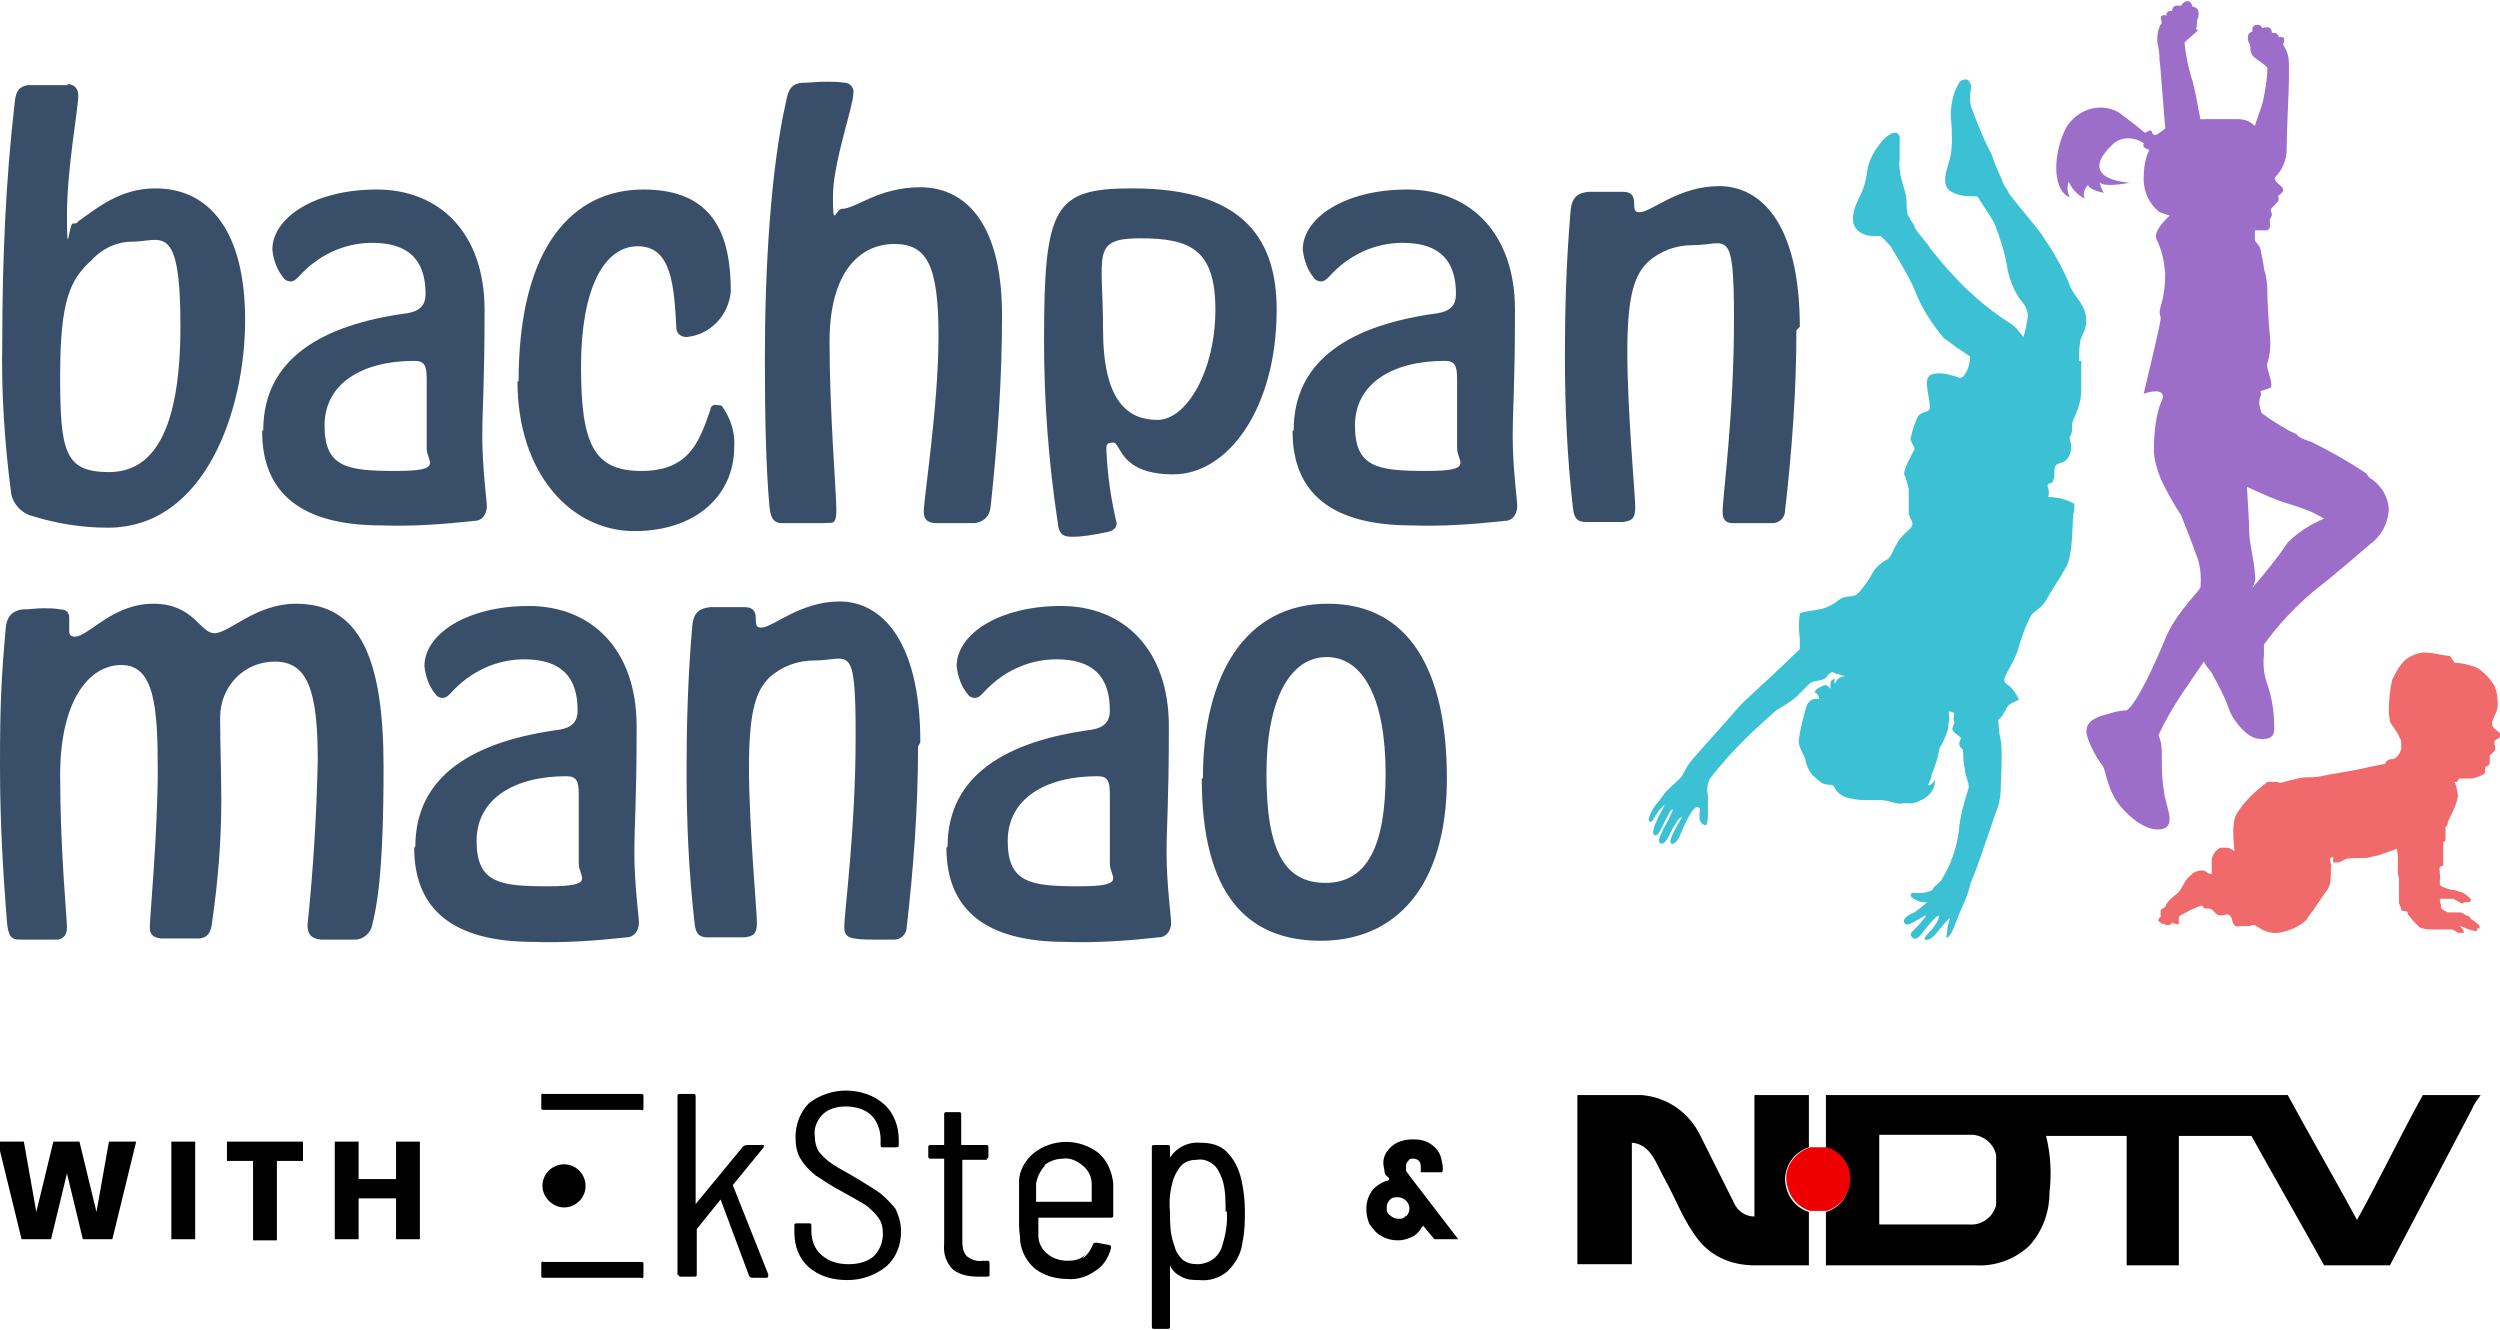
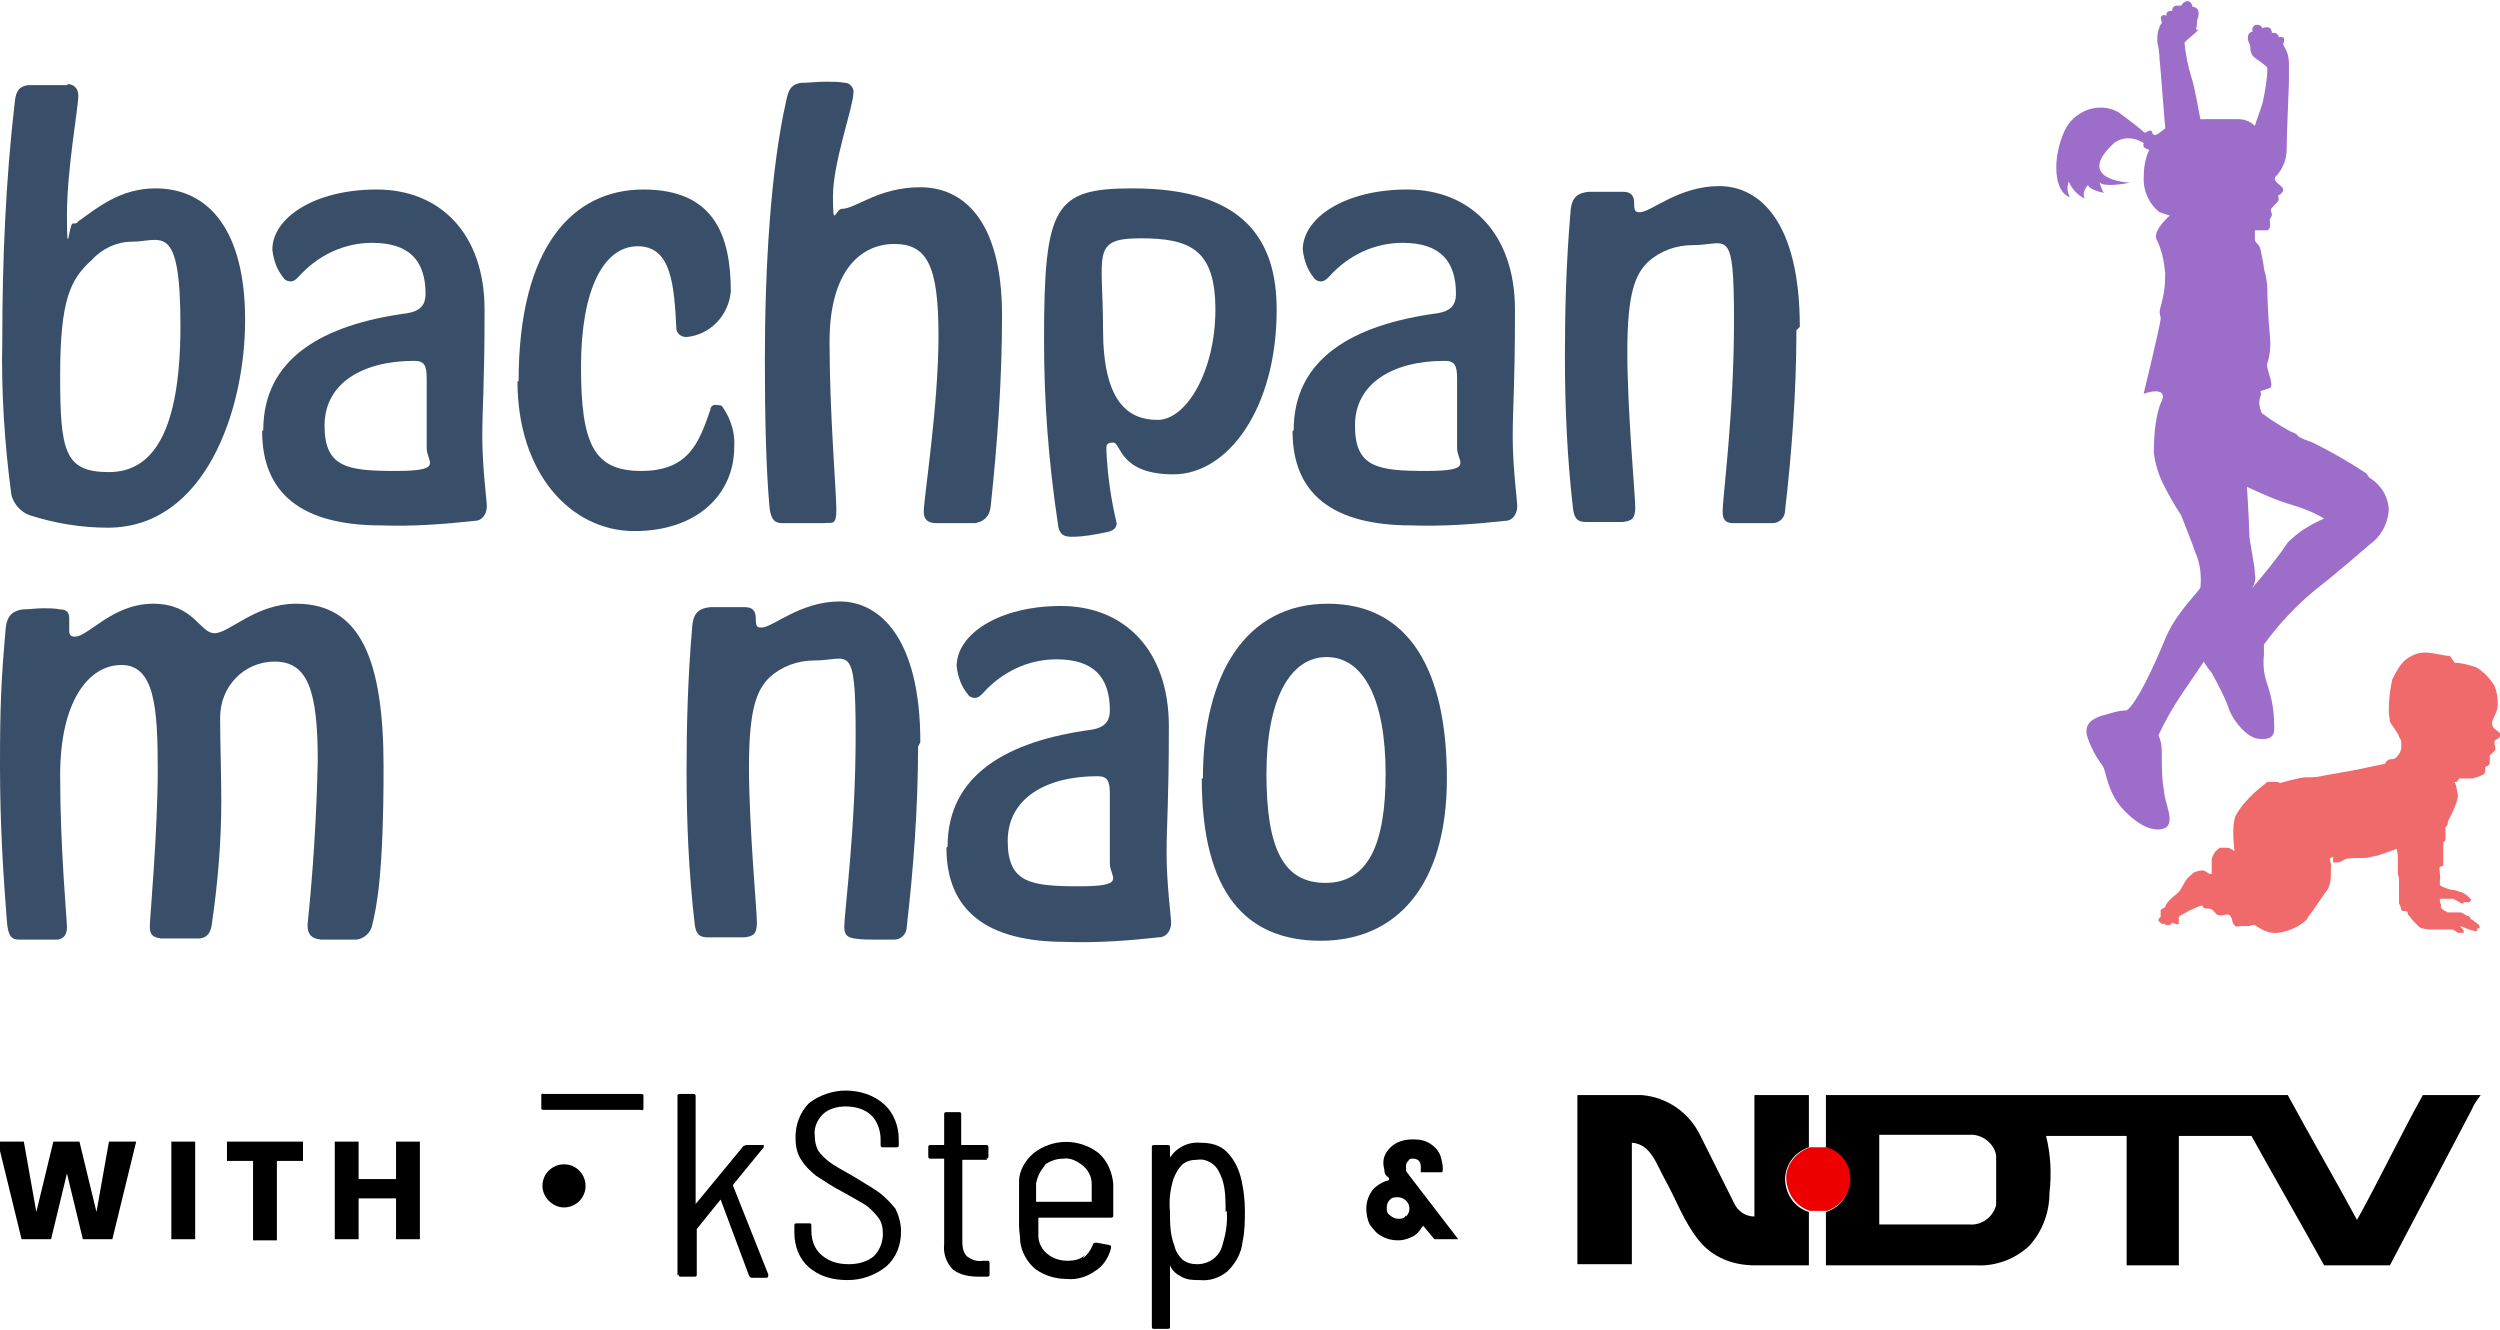
<svg xmlns="http://www.w3.org/2000/svg" id="Group_8032" version="1.1" viewBox="0 0 220.3 117.2">
  <defs>
    <style>
      .st0 {
        fill: none;
      }

      .st1 {
        fill: #f06a6c;
      }

      .st2 {
        fill: #394f69;
      }

      .st3 {
        fill: #9c6dc9;
      }

      .st4 {
        fill: #3bc0d4;
      }

      .st5 {
        clip-path: url(#clippath);
      }

      .st6 {
        fill: #e00;
      }
    </style>
    <clipPath id="clippath">
      <rect class="st0" width="220.3" height="117.2" />
    </clipPath>
  </defs>
  <g class="st5">
    <g id="Group_47">
      <path id="Path_2842" d="M59.7,112.4v-15.8c0-.1,0-.2.2-.2,0,0,0,0,0,0h1.2c.1,0,.2,0,.2.2,0,0,0,0,0,0v9.5s0,0,0,0c0,0,0,0,0,0,0,0,0,0,0,0l4.2-5.1c0,0,.2-.1.3-.1h1.3c0,0,.1,0,.2,0,0,0,0,.1,0,.2l-2.7,3.3s0,0,0,.1l3.1,7.8h0c0,.2,0,.3-.2.3h-1.2c-.1,0-.2,0-.3-.2l-2.5-6.7s0,0,0,0c0,0,0,0,0,0l-2.1,2.6s0,0,0,.1v3.9c0,.1,0,.2-.2.2,0,0,0,0,0,0h-1.2c-.1,0-.2,0-.2-.2,0,0,0,0,0,0" />
      <path id="Path_2843" d="M71.3,111.7c-.9-.8-1.3-1.9-1.3-3.1v-.6c0-.1,0-.2.2-.2,0,0,0,0,0,0h1.1c.1,0,.2,0,.2.2,0,0,0,0,0,0v.5c0,.8.3,1.6.9,2.1.7.6,1.5.8,2.4.8.8,0,1.6-.2,2.2-.7.5-.5.8-1.2.8-2,0-.5-.1-1-.4-1.4-.3-.4-.7-.8-1.1-1.1-.5-.3-1.2-.7-2.1-1.2-.8-.4-1.5-.9-2.3-1.4-.5-.4-1-.9-1.3-1.4-.4-.6-.5-1.3-.5-2,0-1.1.4-2.2,1.2-3,.9-.7,2.1-1.1,3.2-1.1,1.3,0,2.5.4,3.4,1.2.9.8,1.3,2,1.3,3.1v.5c0,.1,0,.2-.2.2,0,0,0,0,0,0h-1.2c-.1,0-.2,0-.2-.2,0,0,0,0,0,0v-.5c0-.8-.3-1.6-.8-2.1-.6-.6-1.5-.8-2.3-.8-.7,0-1.5.2-2,.7-.5.5-.8,1.2-.7,1.9,0,.5.1.9.3,1.3.3.4.6.7,1,1,.4.3,1.1.7,2,1.2.8.5,1.7,1,2.4,1.5.5.4,1,.9,1.4,1.4.3.6.5,1.3.5,2,0,1.2-.4,2.3-1.3,3.1-1,.8-2.2,1.2-3.4,1.2-1.3,0-2.5-.3-3.5-1.2" />
      <path id="Path_2844" d="M87,102.2h-2.2s0,0,0,0c0,0,0,0,0,0v7c0,.5,0,1.1.4,1.5.4.3.9.5,1.4.4h.4c.1,0,.2,0,.2.2,0,0,0,0,0,0v1c0,.1,0,.2-.2.2,0,0,0,0,0,0h-.7c-.8,0-1.6-.1-2.3-.6-.6-.6-.9-1.4-.8-2.3v-7.5s0,0,0,0c0,0,0,0,0,0h-1.2c-.1,0-.2,0-.2-.2,0,0,0,0,0,0v-.8c0-.1,0-.2.2-.2,0,0,0,0,0,0h1.2s0,0,0,0c0,0,0,0,0,0v-2.7c0-.1,0-.2.2-.2,0,0,0,0,0,0h1.1c.1,0,.2,0,.2.2,0,0,0,0,0,0v2.7s0,0,0,0c0,0,0,0,0,0h2.2c.1,0,.2,0,.2.2,0,0,0,0,0,0v.8c0,.1,0,.2-.2.2,0,0,0,0,0,0" />
      <path id="Path_2845" d="M95.4,110.9c.4-.3.7-.7.9-1.2,0-.1.1-.2.3-.2,0,0,0,0,0,0l1.1.2c0,0,.1,0,.2.1,0,0,0,.1,0,.2-.2.8-.7,1.6-1.4,2-.7.5-1.6.8-2.5.7-1,0-2-.3-2.8-.9-.7-.6-1.2-1.5-1.3-2.4,0-.5-.1-.9-.1-1.4,0-.5,0-1,0-1.3v-.7c0-.6,0-1.3,0-1.9,0-1,.6-1.9,1.3-2.5,1.7-1.3,4-1.3,5.7,0,.8.7,1.2,1.7,1.3,2.7,0,.5,0,1.5,0,2.8,0,.1,0,.2-.2.2,0,0,0,0,0,0h-6.4s0,0,0,0c0,0,0,0,0,0,0,.5,0,1,0,1.6,0,.6.3,1.2.8,1.6.5.4,1.1.6,1.8.6.5,0,1.1-.1,1.5-.5M92.1,102.7c-.4.4-.7,1-.8,1.6,0,.7,0,1.2,0,1.6,0,0,0,0,0,0,0,0,0,0,0,0h4.9s0,0,0,0c0,0,0,0,0,0,0-.4,0-1,0-1.6,0-.6-.3-1.2-.8-1.6-.5-.4-1.1-.7-1.7-.6-.6,0-1.2.2-1.7.6" />
      <path id="Path_2846" d="M109.7,106.6c0,.9,0,1.9-.2,2.8-.1,1-.6,1.9-1.3,2.6-.7.6-1.6.9-2.5.8-.5,0-1.1,0-1.6-.3-.4-.2-.8-.5-1-1,0,0,0,0,0,0,0,0,0,0,0,0v5.4c0,.1,0,.2-.2.2,0,0,0,0,0,0h-1.2c-.1,0-.2,0-.2-.2,0,0,0,0,0,0v-15.8c0-.1,0-.2.2-.2,0,0,0,0,0,0h1.2c.1,0,.2,0,.2.2,0,0,0,0,0,0v.9s0,0,0,0,0,0,0,0c.6-.9,1.6-1.4,2.7-1.3.9,0,1.7.2,2.3.8.7.7,1.1,1.6,1.3,2.5.2.9.3,1.8.3,2.7M108,106.8c0-1,0-2-.3-2.9-.2-.5-.4-1-.8-1.3-.4-.3-.9-.5-1.4-.4-.5,0-.9.1-1.3.4-.4.4-.6.8-.8,1.3-.3,1-.4,1.9-.3,2.9,0,1,0,2,.4,3,.1.5.4.9.7,1.2.4.3.8.4,1.3.4,1,0,1.9-.6,2.2-1.6.3-1,.5-2,.4-3.1" />
      <path id="Path_2847" d="M56.5,97.8h-8.6c0,0-.2,0-.2-.1v-1.2c0,0,0-.2.2-.1h8.6c0,0,.2,0,.2.1v1.2c0,0,0,.2-.2.1" />
-       <path id="Path_2848" d="M56.5,112.6h-8.6c0,0-.2,0-.2-.1v-1.2c0,0,0-.2.2-.1h8.6c0,0,.2,0,.2.1v1.2c0,0,0,.2-.2.1" />
      <path id="Path_2849" d="M51.6,104.5c0,1.1-.9,1.9-1.9,1.9s-1.9-.9-1.9-1.9c0-1.1.9-1.9,1.9-1.9h0c1.1,0,1.9.9,1.9,1.9" />
      <path id="Path_2850" d="M12,100.6l-2.1,8.6h-2.6l-1.4-5.8-1.4,5.8h-2.6l-2.1-8.6h2.3l1.1,6.2,1.5-6.2h2.3l1.5,6.2,1.1-6.2h2.3Z" />
      <rect id="Rectangle_20" x="15.1" y="100.6" width="2.1" height="8.6" />
      <path id="Path_2851" d="M26.7,100.6v1.7h-2.3v7h-2.1v-7h-2.3v-1.7h6.7Z" />
      <path id="Path_2852" d="M37,100.6v8.6h-2.1v-3.6h-3.3v3.6h-2.1v-8.6h2.1v3.3h3.3v-3.3h2.1Z" />
      <path id="Path_2853" d="M126.4,109.2l-1-1.2c0,.1-.2.2-.2.3-.2.3-.5.6-.8.7-.4.2-.8.3-1.2.3-.5,0-1-.1-1.5-.4-.4-.2-.7-.6-1-1-.2-.4-.3-.9-.3-1.4,0-.6.2-1.2.6-1.7.4-.4.9-.7,1.4-.8v-.2c-.3-.2-.4-.4-.4-.6,0-.2-.1-.4-.1-.7,0-.4.1-.7.3-1,.2-.3.5-.6.9-.8.4-.2.9-.3,1.4-.3.6,0,1.2.1,1.7.5.4.3.7.7.8,1.2.1.4.2.8.1,1.2h-1.9c0-.1,0-.3,0-.5,0-.5-.3-.7-.7-.7-.2,0-.3,0-.4.2-.1.1-.2.2-.2.4,0,.1,0,.3,0,.4,0,.2.2.3.3.5l4.3,5.6h-2.1ZM123.9,107.2c.4-.4.4-1,0-1.4,0,0,0,0,0,0-.2-.2-.5-.3-.7-.3-.3,0-.5,0-.7.2-.2.2-.3.4-.3.7,0,.3,0,.5.3.7.2.2.5.3.7.3.3,0,.5,0,.7-.3" />
      <path id="Path_2854" d="M139.2,96.5c1.8,0,3.7,0,5.5,0,2.2.2,4.1,1.5,5.1,3.5,1,2,2,4,3,6,.3.7,1,1.2,1.8,1.2,0-3.6,0-7.1,0-10.7,1.6,0,3.2,0,4.8,0,0,1.5,0,3.1,0,4.6-1.2.4-2,1.4-2.1,2.7,0,1.4.8,2.6,2.1,3,0,1.6,0,3.1,0,4.7-1.6,0-3.2,0-4.8,0-1.9,0-3.7-.7-4.9-2.2-1.3-1.6-2-3.6-3-5.4-.7-1.2-1.2-3.1-2.9-3.2,0,3.6,0,7.1,0,10.7-1.6,0-3.2,0-4.8,0,0-5,0-10,0-14.9" />
      <path id="Path_2855" d="M160.9,96.5c13.6,0,27.1,0,40.7,0,2,3.7,4.1,7.3,6.1,11,2-3.6,3.8-7.4,5.8-11,1.7,0,3.4,0,5.1,0-.3.4-.6.8-.8,1.3-2.4,4.6-4.8,9.1-7.2,13.7h-5.8c-2.1-3.8-4.3-7.6-6.4-11.4-2.1,0-4.3,0-6.4,0,0,3.8,0,7.6,0,11.4-1.5,0-3.1,0-4.6,0,0-3.8,0-7.6,0-11.4-2.4,0-4.7,0-7.1,0,.4,1.6.5,3.3.3,5,0,1.7-.6,3.4-1.8,4.7-1.3,1.2-3,1.8-4.7,1.7-4.4,0-8.8,0-13.2,0,0-1.6,0-3.1,0-4.7,1.6-.5,2.4-2.1,1.9-3.7-.3-.9-1-1.6-1.9-1.9,0-1.5,0-3.1,0-4.6M165.6,100.1c0,2.6,0,5.2,0,7.8,2.6,0,5.3,0,7.9,0,1.1.1,2.1-.6,2.4-1.7,0-1.5,0-2.9,0-4.4-.2-1.1-1.3-1.9-2.4-1.8-2.6,0-5.3,0-7.9,0" />
      <path id="Path_2856" class="st6" d="M157.4,103.8c0-1.2.9-2.3,2.1-2.7.5,0,1,0,1.5,0,1.6.5,2.4,2.1,1.9,3.7-.3.9-1,1.6-1.9,1.9-.5,0-1,0-1.5,0-1.3-.4-2.1-1.6-2.1-3" />
      <path id="Path_2857" class="st2" d="M5.9,7.4c.5,0,1,.3,1,1,0,1.2-1,6.4-1,10.6s.2.7.5.7c.2,0,.4,0,.5-.2,1.7-1.2,3.7-2.9,6.8-2.9,4.7,0,7.9,3.7,7.9,11.6s-3.5,18.3-12.1,18.3c-2.4,0-4.7-.4-6.9-1.1-.8-.3-1.4-1-1.6-1.8-.6-4.5-.9-9.1-.8-13.6,0-7,.3-14.1,1.1-21,.1-1,.4-1.4,1.2-1.5.6,0,1.4,0,2,0s1,0,1.5,0M11.6,21.3c-1.3,0-2.6.6-3.5,1.6-1.9,1.7-2.8,3.5-2.8,10.2s.4,8.5,4.3,8.5,6.3-3.6,6.3-12.9-1.7-7.4-4.3-7.4" />
      <path id="Path_2858" class="st2" d="M23.2,37.9c0-6.3,5.2-9.3,12.7-10.3,1.2-.2,1.6-.8,1.6-1.7,0-2.9-1.4-4.5-4.7-4.5-2.5,0-4.8,1.1-6.5,3-.2.2-.4.4-.7.4-.2,0-.5-.1-.6-.3-.6-.7-.9-1.6-1-2.5,0-2.8,3.7-5.3,9.2-5.3s9.5,3.8,9.5,10.6-.2,8.5-.2,11.2.4,5.6.4,6.1c0,.7-.4,1.3-1.1,1.3,0,0,0,0,0,0-2.7.3-5.5.5-8.2.4-7,0-10.5-2.8-10.5-8.3M37.6,33.4c0-1.2-.2-1.6-1.1-1.6-4.6,0-7.9,2-7.9,5.7s2,4,6.3,4,2.7-.8,2.7-2v-6Z" />
      <path id="Path_2859" class="st2" d="M45.7,33.6c0-11.9,4.8-16.9,11-16.9s7.7,4,7.7,9c-.2,2.1-1.8,3.8-3.9,4-.4,0-.8-.2-.9-.7,0,0,0,0,0-.1-.2-3.7-.4-7.2-3.4-7.2s-5,3.8-5,10.6,1.1,9.2,5.3,9.2,5.1-2.5,6.1-5.4c0-.3.3-.5.6-.4.2,0,.4,0,.5.2.7,1,1.1,2.3,1,3.5,0,4.1-3.2,7.4-8.8,7.4s-10.3-5.1-10.3-13.2" />
      <path id="Path_2860" class="st2" d="M74.5,7.3c.4,0,.8.5.7.9,0,1.2-1.8,6.1-1.8,9.1s.2,1.1.8,1.1c1.2,0,3.2-1.9,6.9-1.9s7.2,2.8,7.2,11.3c0,5.6-.4,11.2-1,16.8-.1,1-.7,1.4-1.4,1.5-.5,0-1,0-1.5,0-.7,0-1.4,0-1.9,0-.7,0-1.1-.3-1.1-1,0-1.2,1.3-9.3,1.3-15.5s-1-8.1-3.9-8.1-5.7,2.3-5.7,8.6.6,13.3.6,14.8-.4,1.1-1.1,1.2c-.5,0-1.1,0-1.7,0s-1.4,0-2,0-1-.3-1.1-1.5c-.3-3.4-.4-7.9-.4-12.9,0-8,.5-16.8,1.9-22.9.2-1.1.6-1.4,1.3-1.5.7,0,1.4-.1,2.1-.1.6,0,1.2,0,1.8.1" />
      <path id="Path_2861" class="st2" d="M94.5,47.3c-.7,0-1.2-.1-1.3-1.3-.8-5.3-1.2-10.6-1.2-16,0-11.9.9-13.4,7.8-13.4,10,0,12.7,4.7,12.7,10.7,0,8.7-4.3,14.5-9.1,14.5s-4.6-2.8-5.3-2.8-.6.3-.6.8c.1,2.1.4,4.2.9,6.3,0,.5-.4.7-.9.8-1,.2-2,.4-3,.4M97.2,29c0,6.4,2.2,8,4.8,8s5.1-4.4,5.1-9.7-2.2-6.3-6.6-6.3-3.3,1.4-3.3,8" />
      <path id="Path_2862" class="st2" d="M114,37.9c0-6.3,5.2-9.3,12.7-10.3,1.2-.2,1.6-.8,1.6-1.7,0-2.9-1.4-4.5-4.7-4.5-2.5,0-4.8,1.1-6.5,3-.2.2-.4.4-.7.4-.2,0-.5-.1-.6-.3-.6-.7-.9-1.6-1-2.5,0-2.8,3.7-5.3,9.2-5.3s9.5,3.8,9.5,10.6-.2,8.5-.2,11.2.4,5.6.4,6.1c0,.7-.4,1.3-1.1,1.3,0,0,0,0,0,0-2.7.3-5.5.5-8.2.4-7,0-10.5-2.8-10.5-8.3M128.4,33.4c0-1.2-.2-1.6-1.1-1.6-4.6,0-7.9,2-7.9,5.7s2,4,6.3,4,2.7-.8,2.7-2v-6Z" />
      <path id="Path_2863" class="st2" d="M158.3,29.1c0,5.3-.4,10.7-1,15.9,0,.6-.5,1.1-1.1,1.1-.5,0-1,0-1.5,0-.7,0-1.4,0-2,0-.7,0-.9-.4-.9-1,0-1.4,1-8.5,1-16.9s-.6-6.6-3.6-6.6c-1.5,0-2.9.5-4,1.5-1.1,1.1-1.8,2.7-1.8,7.9s.7,12.7.7,13.7-.3,1.2-1.1,1.3c-.5,0-1,0-1.4,0-.6,0-1.2,0-1.8,0-.7,0-1.1-.2-1.2-1.3-.5-4.4-.7-8.8-.7-13.3,0-3.9.1-8.2.5-12.8.1-1.3.7-1.6,1.6-1.7.5,0,1,0,1.6,0s1,0,1.4,0c.7,0,1,.3,1,1s.1.8.5.8c1,0,3.4-2.3,7-2.3s7.1,3.2,7.1,12.4" />
      <path id="Path_2864" class="st2" d="M5.2,82.8c-.5,0-1.1,0-1.6,0-.5,0-1.2,0-1.9,0s-1-.3-1.1-1.7c-.3-3.9-.6-8.3-.6-13.6s.1-7.6.5-12.1c.1-1.2.7-1.6,1.5-1.7.6,0,1.2-.1,1.8-.1.5,0,1,0,1.5.1.6,0,.8.3.8.8s0,.7,0,1.1.2.5.5.5c1.2,0,3.3-2.9,6.9-2.9s4.1,2.6,5.4,2.6,3.6-2.6,7.2-2.6c5.7,0,7.7,5,7.7,14.4s-.6,12.3-1,13.9c-.1.7-.8,1.3-1.5,1.3-.4,0-.9,0-1.3,0-.6,0-1.1,0-1.7,0-1-.1-1.2-.6-1.2-1.3.5-4.8.8-9.7.9-14.5,0-6.2-.9-8.7-3.8-8.7-2.7,0-4.8,2.2-4.8,4.9,0,.1,0,.2,0,.3,0,2.1.1,4.6.1,7.1,0,3.6-.3,7.1-.8,10.6-.1,1-.4,1.4-1.1,1.5-.5,0-1.1,0-1.8,0s-1.1,0-1.6,0c-.9-.1-1-.5-1-1.1s.7-8.3.7-13.8-.3-9.2-3.2-9.2-5.4,3.2-5.4,9.7.6,12.7.6,13.4-.3,1-.8,1.1" />
-       <path id="Path_2865" class="st2" d="M36.6,74.6c0-6.3,5.2-9.3,12.7-10.3,1.2-.2,1.6-.8,1.6-1.7,0-2.9-1.4-4.5-4.7-4.5-2.5,0-4.8,1.1-6.5,3-.2.2-.4.4-.7.4-.2,0-.5-.1-.6-.3-.6-.7-.9-1.6-1-2.5,0-2.8,3.7-5.3,9.2-5.3s9.5,3.8,9.5,10.6-.2,8.5-.2,11.2.4,5.6.4,6.1c0,.7-.4,1.3-1.1,1.3,0,0,0,0,0,0-2.7.3-5.5.5-8.2.4-7,0-10.5-2.8-10.5-8.3M51,70c0-1.2-.2-1.6-1.1-1.6-4.6,0-7.9,2-7.9,5.7s2,4,6.3,4,2.7-.8,2.7-2v-6Z" />
      <path id="Path_2866" class="st2" d="M80.9,65.8c0,5.3-.4,10.7-1,15.9,0,.6-.5,1.1-1.1,1.1-.5,0-1,0-1.5,0-.7,0-1.4,0-2-.1-.7-.1-.9-.4-.9-1,0-1.4,1-8.5,1-16.9s-.6-6.6-3.6-6.6c-1.5,0-2.9.5-4,1.5-1.1,1.1-1.8,2.7-1.8,7.9s.7,12.7.7,13.7-.3,1.2-1.1,1.3c-.5,0-1,0-1.4,0-.6,0-1.2,0-1.8,0-.7,0-1.1-.2-1.2-1.3-.5-4.4-.7-8.8-.7-13.3,0-3.9.1-8.2.5-12.8.1-1.3.7-1.6,1.6-1.7.5,0,1,0,1.6,0s1,0,1.4,0c.7,0,1,.3,1,1s.1.8.5.8c1,0,3.4-2.3,6.9-2.3s7.1,3.2,7.1,12.4" />
      <path id="Path_2867" class="st2" d="M83.5,74.6c0-6.3,5.2-9.3,12.7-10.3,1.2-.2,1.6-.8,1.6-1.7,0-2.9-1.4-4.5-4.7-4.5-2.5,0-4.8,1.1-6.5,3-.2.2-.4.4-.7.4-.2,0-.5-.1-.6-.3-.6-.7-.9-1.6-1-2.5,0-2.8,3.7-5.3,9.2-5.3s9.5,3.8,9.5,10.6-.2,8.5-.2,11.2.4,5.6.4,6.1c0,.7-.4,1.3-1.1,1.3,0,0,0,0,0,0-2.7.3-5.5.5-8.2.4-7,0-10.5-2.8-10.5-8.3M97.8,70c0-1.2-.2-1.6-1.1-1.6-4.6,0-7.9,2-7.9,5.7s2,4,6.3,4,2.7-.8,2.7-2v-6Z" />
      <path id="Path_2868" class="st2" d="M106,68.6c0-9.2,3.8-15.4,11-15.4s10.5,5.9,10.5,15.4-4.5,14.3-11.1,14.3-10.5-4.2-10.5-14.3M122.1,68.2c0-6.7-2-10.3-5.2-10.3s-5.3,3.7-5.3,10.3,1.5,9.6,5.2,9.6,5.3-3.3,5.3-9.6" />
      <path id="Path_2869" class="st3" d="M220.3,46.8h0s0,0,0,0h0" />
-       <path id="Path_2870" class="st4" d="M171.6,82.7c-.2,0,0-.4,0-.8s.3-1,.2-1c-.5.5-.9,1-1.3,1.5-.5.5-.9.5-.9.3s.5-.6.8-1,.6-1,.4-1-1.1,1.1-1.4,1.5-.6.7-.9.4,0-.5.3-.8.9-1,.9-1.1-.4.2-.8.4-.9.6-1.1.2.6-.8.9-.9c.4-.3.8-.6,1.1-.9,0,0-.2,0-.4,0s-.9-.3-1-.5,0-.4.5-.3c.4,0,.8,0,1.2-.2.2,0,.2-.2.4-.4s.5-.4.6-.6c.8-1.3,1.3-2.7,1.5-4.2.1-1.2.4-2.4.8-3.6.2-.5,0-.8-.2-1.5-.1-.6-.2-1.1-.2-1.7,0-.2,0-.5-.2-.6-.2-.2-.2-.5,0-.8,0-.2-.5-.4-.7-.7s.2-.6.1-.8,0-.5,0-.7-.5-.2-.5-.2c.1.4.1.7,0,1.1,0,.6-.3,1.2-.6,1.8-.3.4-.2.6-.4,1.3s-.5,1.4-.5,1.4c0,.3-.2.6-.3.9.4,0,.6-.5.6-.5,0,.2,0,.5-.1.7-.2.5-.6.9-1.1,1.1-.9.5-1.2.2-1.7.3s-1.2-.3-1.9-.3-1,0-1.4,0c-.6,0-1.2-.1-1.8-.3-.4-.2-.7-.5-.9-.9-.1-.2-.4-.1-.8-.2s-.7-.5-1.1-.8c-.3-.4-.5-.8-.6-1.3,0-.3-.5-.9-.6-1.6.1-1.1.4-2.2.7-3.2.2-.5.6-.7,1.1-.6,0-.3-.2-.5-.4-.6.1-.2.3-.4.6-.5.1,0,.2-.2.4-.1.2,0,.3.2.4.3,0-.2,0-.3,0-.5,0-.3.4-.4.4-.4-.1.2,0,.5,0,.5,0,0,0-.1.2-.4.2-.2.4-.3.7-.3,0,0-.4-.1-.6-.2-.2,0-.4-.1-.5-.2,0,0-.3.1-.5.4s-.5.3-.9.4c-.2,0-.4.1-.6.2,0,0-.4.4-1.1,1.1s-1.7,1.1-2,1.4-1.5,1.3-2.6,2.4c-1.1,1.1-2.2,2.3-3.1,3.5-.3.5-.3,1-.2,1.5,0,.5,0,1,0,1.6,0,.3,0,.6-.1.9,0,.3-.5,0-.6-.3s0-.9,0-1c0-.1-.2-.2-.3-.2,0,0,0,0,0,0-.3.2-.5.5-.7.9-.2.3-.6,1.2-.8,1.7s-.7.9-.8.5,1-2.1,1-2.2,0,0-.3.2c-.3.5-.6.9-.8,1.4-.2.4-.5.9-.8.7s.1-.8.3-1.3c.3-.5.6-1.1.8-1.6,0-.2-.2,0-.4.4-.2.4-.4.8-.6,1.2-.2.3-.3.7-.6.6s0-.9.2-1.3c.2-.5.5-.9.7-1.4,0,0,0,0-.3.3-.2.2-.4.5-.6.8-.1.3-.4.6-.5.3s.5-1.3.7-1.5.4-.5.7-.9,1.3-1.2,1.5-1.5.4-.8.7-1.2,4.1-4.6,4.5-5.1c.6-.6,1.2-1.1,1.8-1.7.4-.3,3.4-3.2,3.4-3.2,0-.3,0-.6,0-.9-.1-.7-.1-1.5,0-2.2.1-.2,1.3-.3,1.7-.4.6-.1,1.2-.4,1.7-.8.5-.4,1-.3,1.4-.4s1.3-1.4,1.6-2c.3-.5.7-.9,1.3-1.2.4-.2.6-1.2,1.2-1.9s.9-.8,1-1.1-.1-.4-.3-1c0-.7,0-1.5,0-2.2-.1-.4-.2-.9-.4-1.3-.1-.4.8-2,.9-2.2s-.5-.8-.3-1.1c.1-.5.3-1.1.5-1.6.3-.7.9-.5,1.1-.8s-.2-1.6-.2-2.3.3-.9,1.1-.9c.6,0,1.2.2,1.8.4.2,0,.4-.2.5-.4.3-.5.4-1,.4-1.5-.8-.5-1.5-1-2.3-1.6-1.1-1.3-2-2.7-2.6-4.3-.5-1.2-1.7-3.1-2.1-3.8-.3-.3-.6-.7-.9-.9h-.3s-.2,0-.2,0c-.5,0-1.1-.1-1.5-.5-.2-.2-.4-.5-.4-.8-.1-1.1.5-1.9.9-2.9.2-.6.3-1.2.4-1.9.2-.7.5-1.3.9-1.8.3-.5.9-1.1,1.4-1.2.3,0,.3,0,.5.3,0,.4,0,.7,0,1.1,0,.3,0,.5,0,.8h0c0,.4-.1.6,0,.9,0,.9.5,1.8.6,2.8,0,.4,0,.9.1,1.3.2.4.4.7.6,1h0s0,0,0,0h0c0,.1,0,.1,0,.1.3.6,1.3,1.6,1.4,1.9,1.2,1.5,2.5,3,4,4.3,1,.9,2.1,1.7,3.2,2.4.4.3.7.7,1,1.1.2-.6.3-1.2.4-1.8,0-.5-.2-1-.6-1.4-.6-.8-1-1.8-1.2-2.8-.2-1.3-.6-2.6-1.1-3.9-.3-.7-1.5-2.3-1.4-2.3,0,0-.1-.1-.2-.2-.1,0-.3,0-.4,0-.7,0-1.4-.1-2-.5-.7-.6-.3-1.7-.1-2.4.2-.6.3-1.2.3-1.9,0-.7,0-1.5-.1-2.2,0-1.1.2-2.2.8-3.1.1-.1.3-.2.5-.2.2,0,.3.1.4.3.2.3,0,.8,0,1.2,0,.3,0,.6.1.9.5,1.4,1.1,2.9,1.8,4.2.3.9.7,1.8,1.1,2.7.1.2.3.4.4.7h0c1.1,1.5,2.5,3,3,3.8.9,1.3,1.7,2.7,2.3,4.1.3,1.1,1.3,1.7,1.5,2.9s-.4,1.7-.5,2.3-.1,1.7-.1,1.7h.2s0,.7,0,2.5-.9,2.7-.8,3.2c0,.4,0,.7-.2,1-.1.3.3.7,0,1.5s-.7.7-1.1.9-.2.8-.3,1.2-.2.5-.4.5-.2.3-.1.5,0,.7,0,.7c.8,0,1.6.2,2.3.6,0,.3,0,.6-.1.9-.1.6,0,3.5-.6,4.6s-1.5,2.4-1.8,3-1.1,1-1.3,1.3c-.5.9-.8,1.8-1.1,2.8-.2.9-1.1,2.3-1.2,2.6s-.2.5.3.8c.4.3.7.8.9,1.2,0,.1-.5.3-.7.4s-.3.2-.6.8c-.1.2-.3.5-.5.6,0,0,0,1,.2,1.8s0,4,0,4.4c0,.7-.2,1.5-.5,2.2-.5,1.5-1.7,5-1.9,5.4-.2.4-.3.8-.4,1.2-.2.7-.5,1.3-.8,2-.1.3-.4,1-.6,1.5s-.5.8-.6.7" />
      <path id="Path_2871" class="st3" d="M208.5,41.7c-1.5-1-3.1-1.9-4.7-2.7-1.1-.4-1-.4-1.2-.5s0-.2-.8-.5c-.9-.5-1.7-1-2.5-1.6-.2-.5-.3-1-.1-1.5.1-.2,0-.3,0-.4s0,0,.8-.3c.5-.2-.4-1.8-.2-2.2.3-.9.3-1.8.2-2.7-.1-1-.2-2.8-.2-3.7,0-.6-.1-1.3-.3-1.9,0-.3-.2-1.2-.3-1.7s-.5-.6-.5-.9c0-.3,0-.5,0-.8.4,0,.8,0,1.1,0,.4-.2.2-.8.2-.9s.2-.3.2-.5-.1-.2-.1-.4.7-.7.7-.9-.1-.4,0-.4.6-.4.3-.7-.5-.4-.6-.6,0-.3,0-.3c.6-.6,1-1.5,1-2.4,0-1.5.2-5.4.2-6s0-1.2,0-1.6c0-.5-.1-.9-.3-1.3-.1-.2-.2-.3-.2-.4s.2-.5,0-.6c-.1,0-.3-.1-.4,0,0-.2-.1-.3-.3-.4-.3,0-.3,0-.3,0,0,0,0-.5-.4-.5s-.4.1-.4.1c0,0-.2-.4-.6-.3-.2,0-.4.3-.3.6-.2,0-.4.2-.4.4-.1.4.2.7.2.9,0,.3,0,.5.2.8.1.2,1.3.9,1.3,1.1,0,1-.2,2-.4,3-.3,1-.6,1.7-.7,2.1-.4-.4-.9-.6-1.5-.6-1,0-1.6,0-2.5,0-1.1,0-2.2,0-3.2.4-.7.3-1.3,1-1.6,1s-.2-.4-.4-.4-.4.2-.5.2c-.7-.6-1.5-1.2-2.3-1.8-1.6-.9-3.6-.3-4.6,1.3-1.1,2-1.4,5.5.3,6.2-.2-.4-.3-.9-.1-1.4.3.7.8,1.2,1.4,1.5-.2-.4,0-.9.3-1.2,0,0,0,.4,1.4.7,0,0-.2-.2-.4-1,0,0,0,.6,2.7.1,0,0-5-.2-1.4-3.5.8-.6,1.8-.5,2.6,0,0,.2-.2.4.5.6-.4.8-.5,1.7-.5,2.6,0,1.1.5,2.2,1.4,2.9.3.1.6.2.9.3,0,0-1.4,1.2-1.2,2,.5,1,.7,2,.8,3.1,0,1-.1,1.9-.4,2.9-.2.7,0,.7,0,1.1s-1.5,6.6-1.5,6.6c0,0,1.6-.6,1.7.2,0,.3-.2.6-.3.9-.4,1.3-.5,2.7-.5,4.1.1.9.4,1.9.8,2.7.5,1,1,1.9,1.6,2.8,0,0,1,2.5,1.3,3.4.4.9.5,2,.4,3-.3.5-2.2,2.3-3.1,4.5s-2.5,5.7-3.4,6.3c-.8,0-1.5.3-2.3.5-.8.3-1.4.7-1.2,1.7.3,1,.8,1.9,1.4,2.7.3.5.4,2.2,1.6,3.6s2.7,2.3,3.8,1.9,0-2.3,0-3.3c-.2-1-.2-2-.2-3.1,0-.6,0-1.2-.3-1.8.6-1.3,1.3-2.5,2.1-3.7,1.1-1.6,1.9-2.8,1.9-2.8.2.4.5.7.7,1,.6,1.1,1.2,2.2,1.6,3.4.4.9,1.5,2.3,2.5,2.4s1.5-.1,1.4-1.2c0-1.2-.2-2.4-.6-3.6-.3-.8-.4-1.7-.3-2.6,0-.7,0-.9,0-.9,1.3-1.8,2.8-3.4,4.5-4.8,2.3-1.8,4.2-3.5,4.8-4,1-.7,1.6-1.8,1.7-3,0-1.2-.7-2.3-1.7-2.9M201.6,47.8c-1,1.5-2.1,2.8-3.2,4.1.3-.4.4-.9.3-1.3,0-.9-.5-2.8-.5-3.7s-.2-4-.2-4c1.3.6,2.6,1.2,4,1.6,1,.3,2,.7,2.8,1.2-1.2.5-2.3,1.2-3.2,2.1" />
      <path id="Path_2872" class="st3" d="M193.7,2.6c0,.2-1.2,1-1.2,1.2.1,1,.3,2,.6,3,.3.8.7,3.3.8,3.7-.5.6-1.1,1.1-1.9,1.4-.3.2-.7.3-1.1.4-.2-1.8-.5-6.4-.6-7,0-.6-.1-1.2-.2-1.6,0-.5,0-.9.2-1.3,0-.2.2-.3.2-.4s-.2-.5,0-.6c.1-.1.3-.1.4,0,0-.2,0-.3.2-.4.3-.1.3,0,.3,0,0,0,0-.5.4-.5s.4,0,.4,0c0,0,.2-.4.6-.4.2,0,.4.3.4.5.2,0,.4.1.5.3.1.4,0,.7-.1.9,0,.3,0,.5-.1.8" />
      <path id="Path_2873" class="st1" d="M216.3,58.4c.6,0,1.3.2,1.9.4.7.4,1.2,1,1.6,1.6.2.5.3,1,.3,1.5,0,.3,0,.6-.2,1-.1.2-.2.5-.3.7,0,.2,0,.4.2.6.2.2.5.3.5.5,0,.2,0,.3-.2.4-.2.1-.3.2-.3.3,0,.2.1.4.1.6,0,.2-.5.5-.5.6s0,.3,0,.5,0,.3-.2.4-.2,0-.2.2,0,.4-.1.5c-.3.2-.7.3-1,.4-.4,0-.8,0-1.2,0,0,0-.1.2-.2.3,0,0,0,0-.2,0,.2.4.2.8.3,1.2-.1.7-.4,1.3-.7,1.9-.2.5-.2.3-.2.5,0,.2-.1.3-.2.4,0,0,0,0,0,.1,0,0,0,0,0,.2,0,.2,0,.4,0,.7,0,.2-.1.3-.2.3,0,0,0,0,0,.1,0,.2,0,.4,0,.5,0,.1,0,.3,0,.4,0,.2,0,.4,0,.6,0,.2,0,.5,0,.5s-.2,0-.3.1.1,1,0,1.1c0,.2,0,.4,0,.5.3.2.6.3,1,.4.2,0,.6.1.8.2.2,0,.4.2.6.3.1.1.3.3.3.3,0,0,0,0,0,0,0,0,.1.1,0,.2s0,.1-.3.1c-.1,0-.2,0-.3,0,0,0,0,.1,0,.1s-.2,0-.2,0c-.2-.1-.5-.3-.7-.4-.2,0-.3,0-.5,0-.1,0-.3,0-.4,0h-.3c0,.1,0,.3.1.5,0,0,0,.3,0,.3.2.2.4.3.6.4.1,0,.3,0,.4,0,0,0,.2,0,.3,0s.3,0,.4,0c.2,0,.4.2.6.3.1,0,.2,0,.3.2,0,0,0,0,0,.1.2,0,.3.2.5.3.1.1.3.2.3.3s0,.2,0,.2c0,0-.1,0-.2,0,0,0,0,.1,0,.2,0,0-.2.1-.3,0-.2,0-.4-.1-.7-.2,0,0-.5-.2-.5-.2,0,.1.2.2.3.4,0,0,0,.2,0,.2-.2,0-.3,0-.5,0-.1-.1-.3-.2-.5-.3-.2,0-.4,0-.6,0-.4,0-.7,0-1.1,0-.4,0-.8,0-1.2-.2,0,0-.4-.4-.5-.5-.2-.2-.3-.4-.5-.6,0-.1-.1-.3-.1-.3,0,0-.4,0-.5-.1,0-.2-.1-.4-.2-.6,0-.3,0-.5,0-.8,0-.1,0-.2,0-.3s0-.8,0-.9c0-.3,0-.2-.1-.6,0-.2,0-.5,0-.7,0-.5,0-.5,0-.8,0,0,0-.3-.1-.7-.6.2-1.1.4-1.7.6-.3,0-.7.2-1.1.2s-1.5,0-1.7.1-.5.3-.7.3-.3,0-.4,0c0-.2,0-.3,0-.5,0,0-.3.1-.3.2s.2.6.1.7c0,0,0,.2,0,.3,0,.6,0,1.2-.3,1.7,0,0,0,0-.3.4-.7,1-.8,1.2-1.1,1.6-.3.4-.4.5-.4.6-.5.5-1.1.8-1.7,1-.6.2-1.2.3-1.8.1-.3-.1-.5-.2-.8-.4,0,0-.2-.1-.3-.2-.2,0-.2,0-.5.1-.2,0-.4,0-.6,0-.4,0-.5.1-.6,0s-.2-.1-.3-.5c0-.1-.1-.4-.3-.5s-.7.2-1,0-.3-.4-.6-.5-.5,0-.6-.1c0,0-.1-.2-.2-.2-.4.1-.7.3-1,.4-.3.2-1,.5-1,.6,0,0,0,.2,0,.3,0,0,0,.2,0,.3,0,0-.2.1-.3,0s-.1,0-.2,0,0-.1,0-.1c0,0,0,0-.1,0,0,0-.1.2-.2.2,0,0-.2,0-.3,0,0,0-.1,0-.1,0,0,0,0,0,0-.1-.1,0-.2,0-.3,0,0,0-.1,0-.1-.1,0,0,0,0,0,0,0,0,0,0,0,0,0,0,0,0,0,0,0,0-.2-.1-.2-.2,0,0,0-.2.2-.3,0-.1,0-.2,0-.3,0-.1,0-.2,0-.3s.4-.2.4-.3c.1-.3.3-.5.5-.7.2-.2.5-.4.7-.6.1-.1.5-.8.6-1,.2-.3.5-.5.7-.7.2-.1.5-.2.8-.2.2,0,.4.2.6.3h0c0,0,0,0,.1,0,0,0,0,0,.1,0,0,0,0-1.1,0-1.2,0-.2.1-.4.2-.6.1-.2.3-.3.5-.5.2,0,.5,0,.7,0,.2,0,.6.3.6.3,0,0-.1-1.1-.1-1.5,0-.5,0-1.1.2-1.6.3-.6.8-1.2,1.3-1.7.5-.5,1-.9,1.5-1.3.3,0,.5,0,.8,0,.1,0,.2,0,.3.1,0,0,1.8-.5,2.2-.5s1,0,1.4-.1,2.9-.5,3.3-.6,2.4-.5,2.4-.5c0-.2.2-.3.4-.4.3,0,.4,0,.6-.2.2-.2.3-.4.4-.7,0-.1,0-.3,0-.4,0-.1,0-.2,0-.2,0,0,0,0,0,0,0-.2-.1-.3-.2-.5,0-.2-.7-1.1-.8-1.3,0-.3-.1-.6-.1-.9,0-.9.1-1.9.3-2.8.3-.6.6-1.2,1.1-1.7.5-.4,1.1-.7,1.8-.7.7,0,1.7.3,2.2.3" />
    </g>
  </g>
</svg>